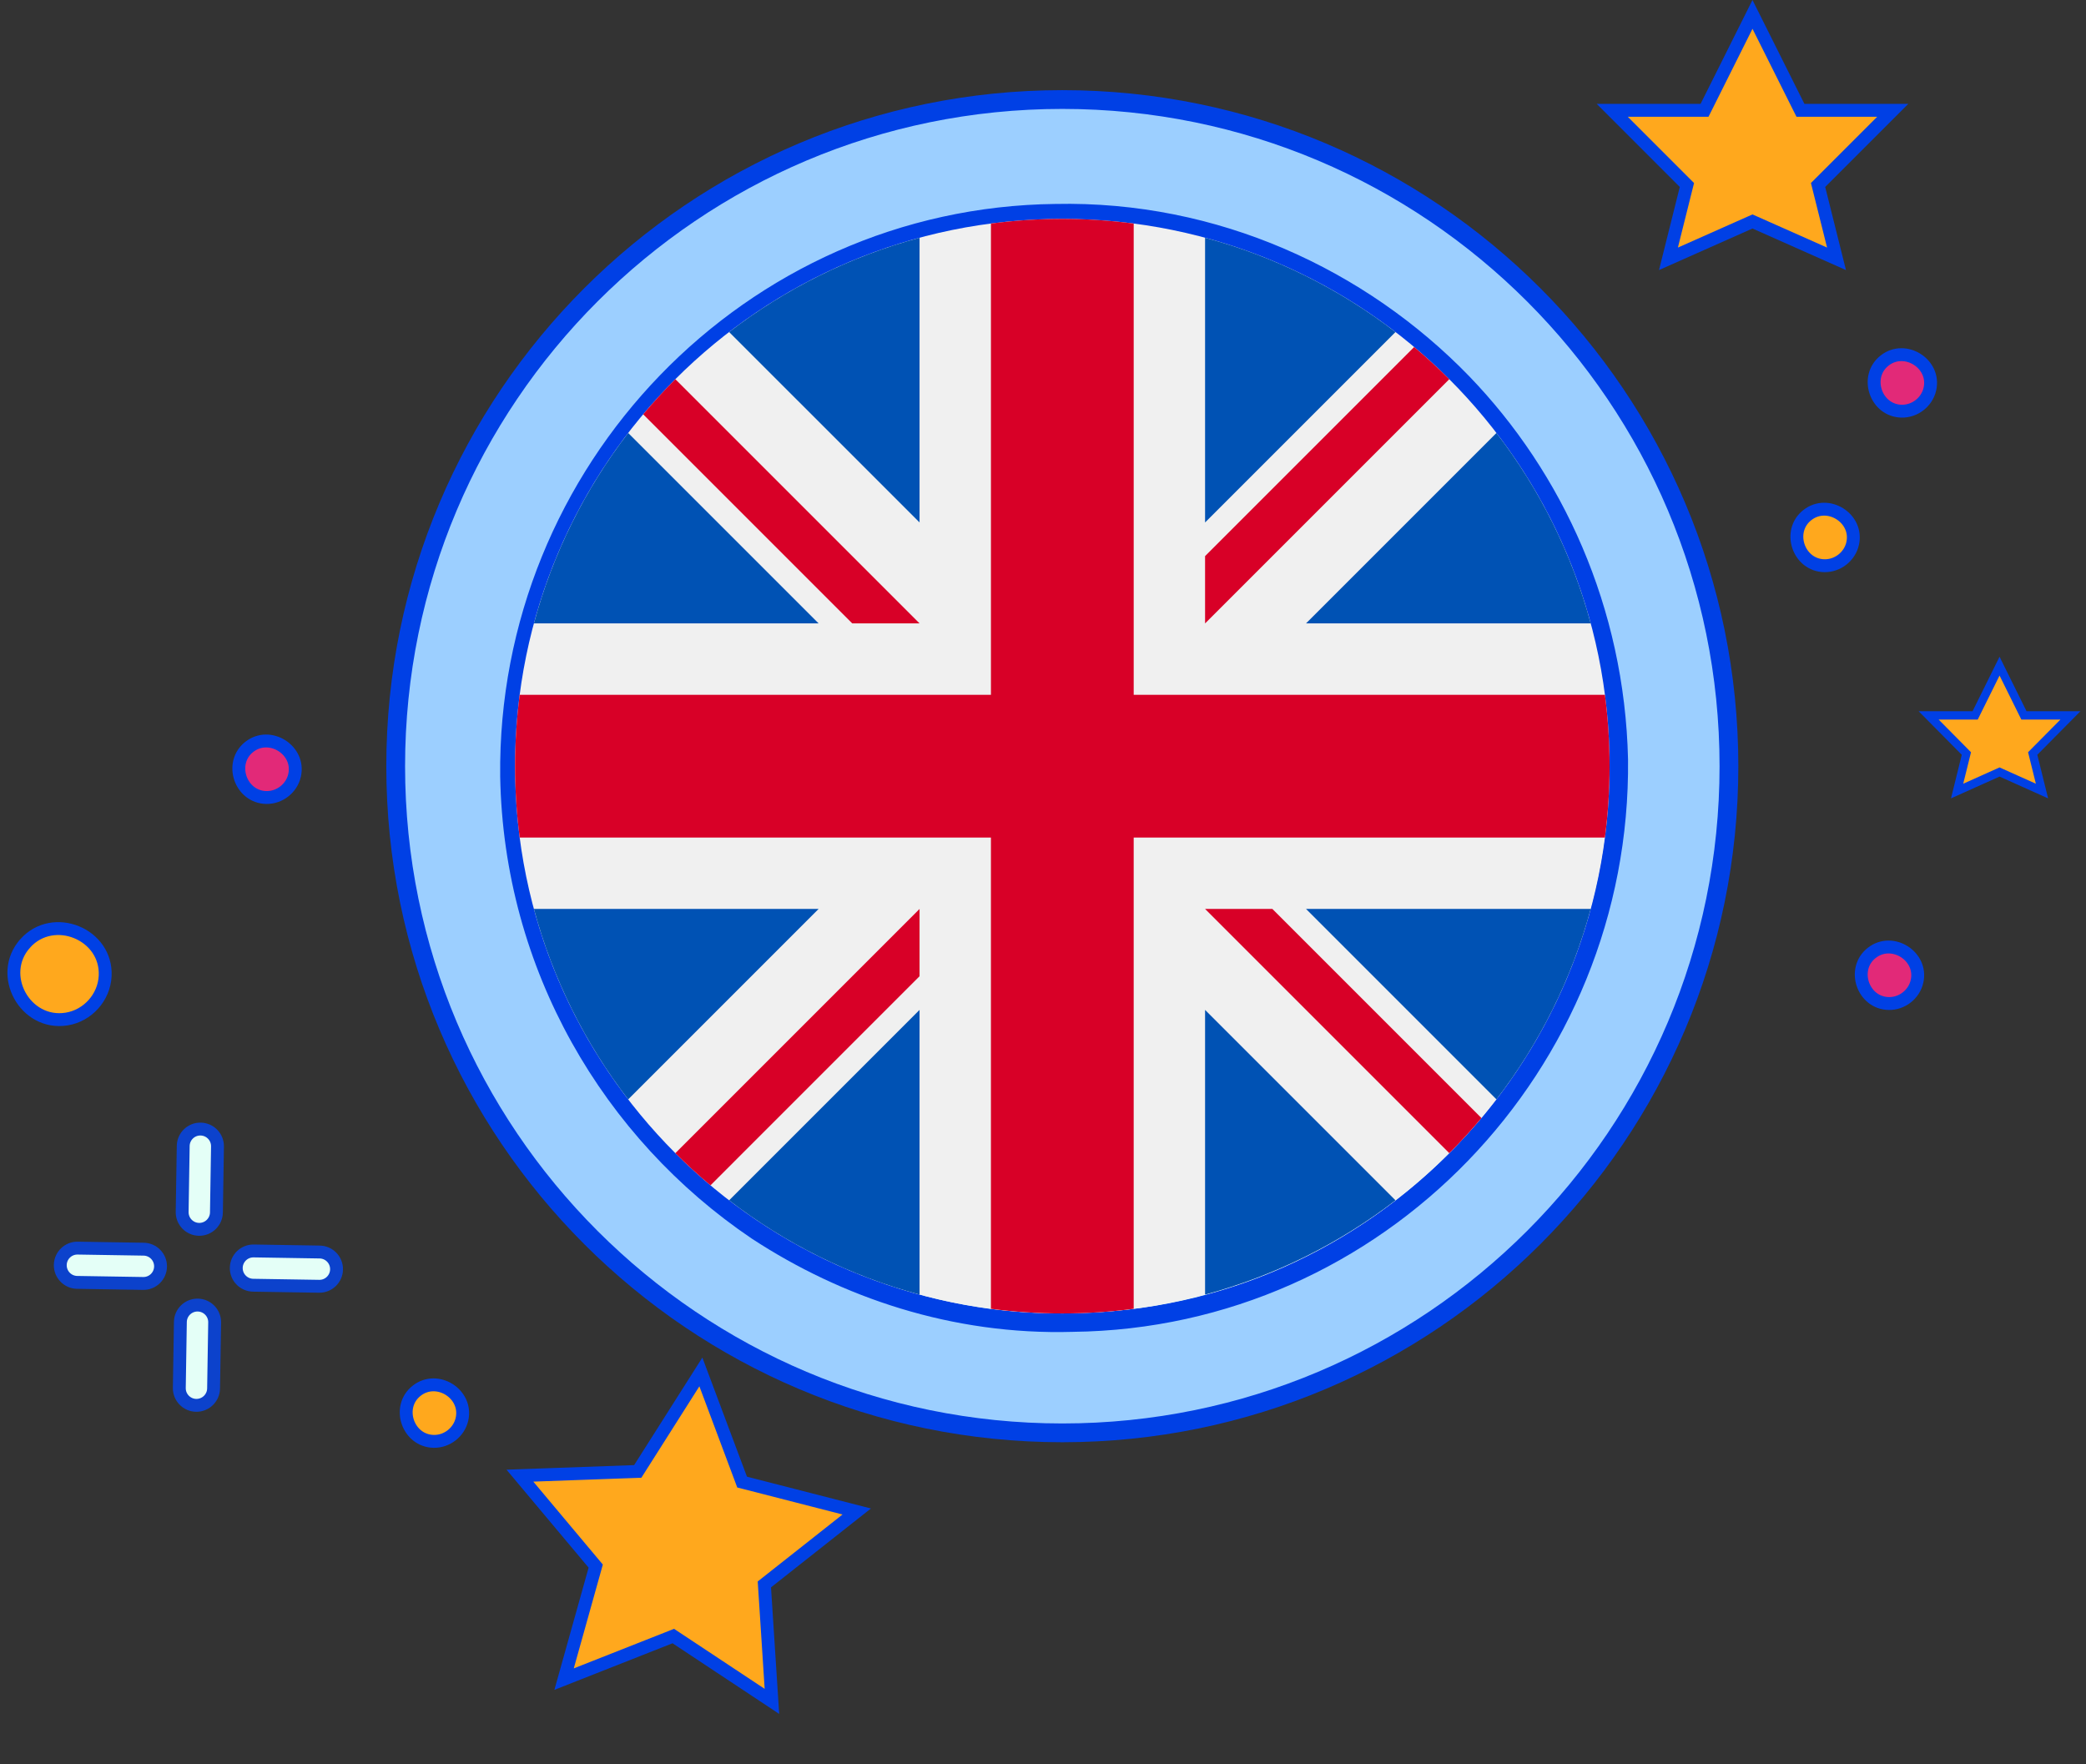
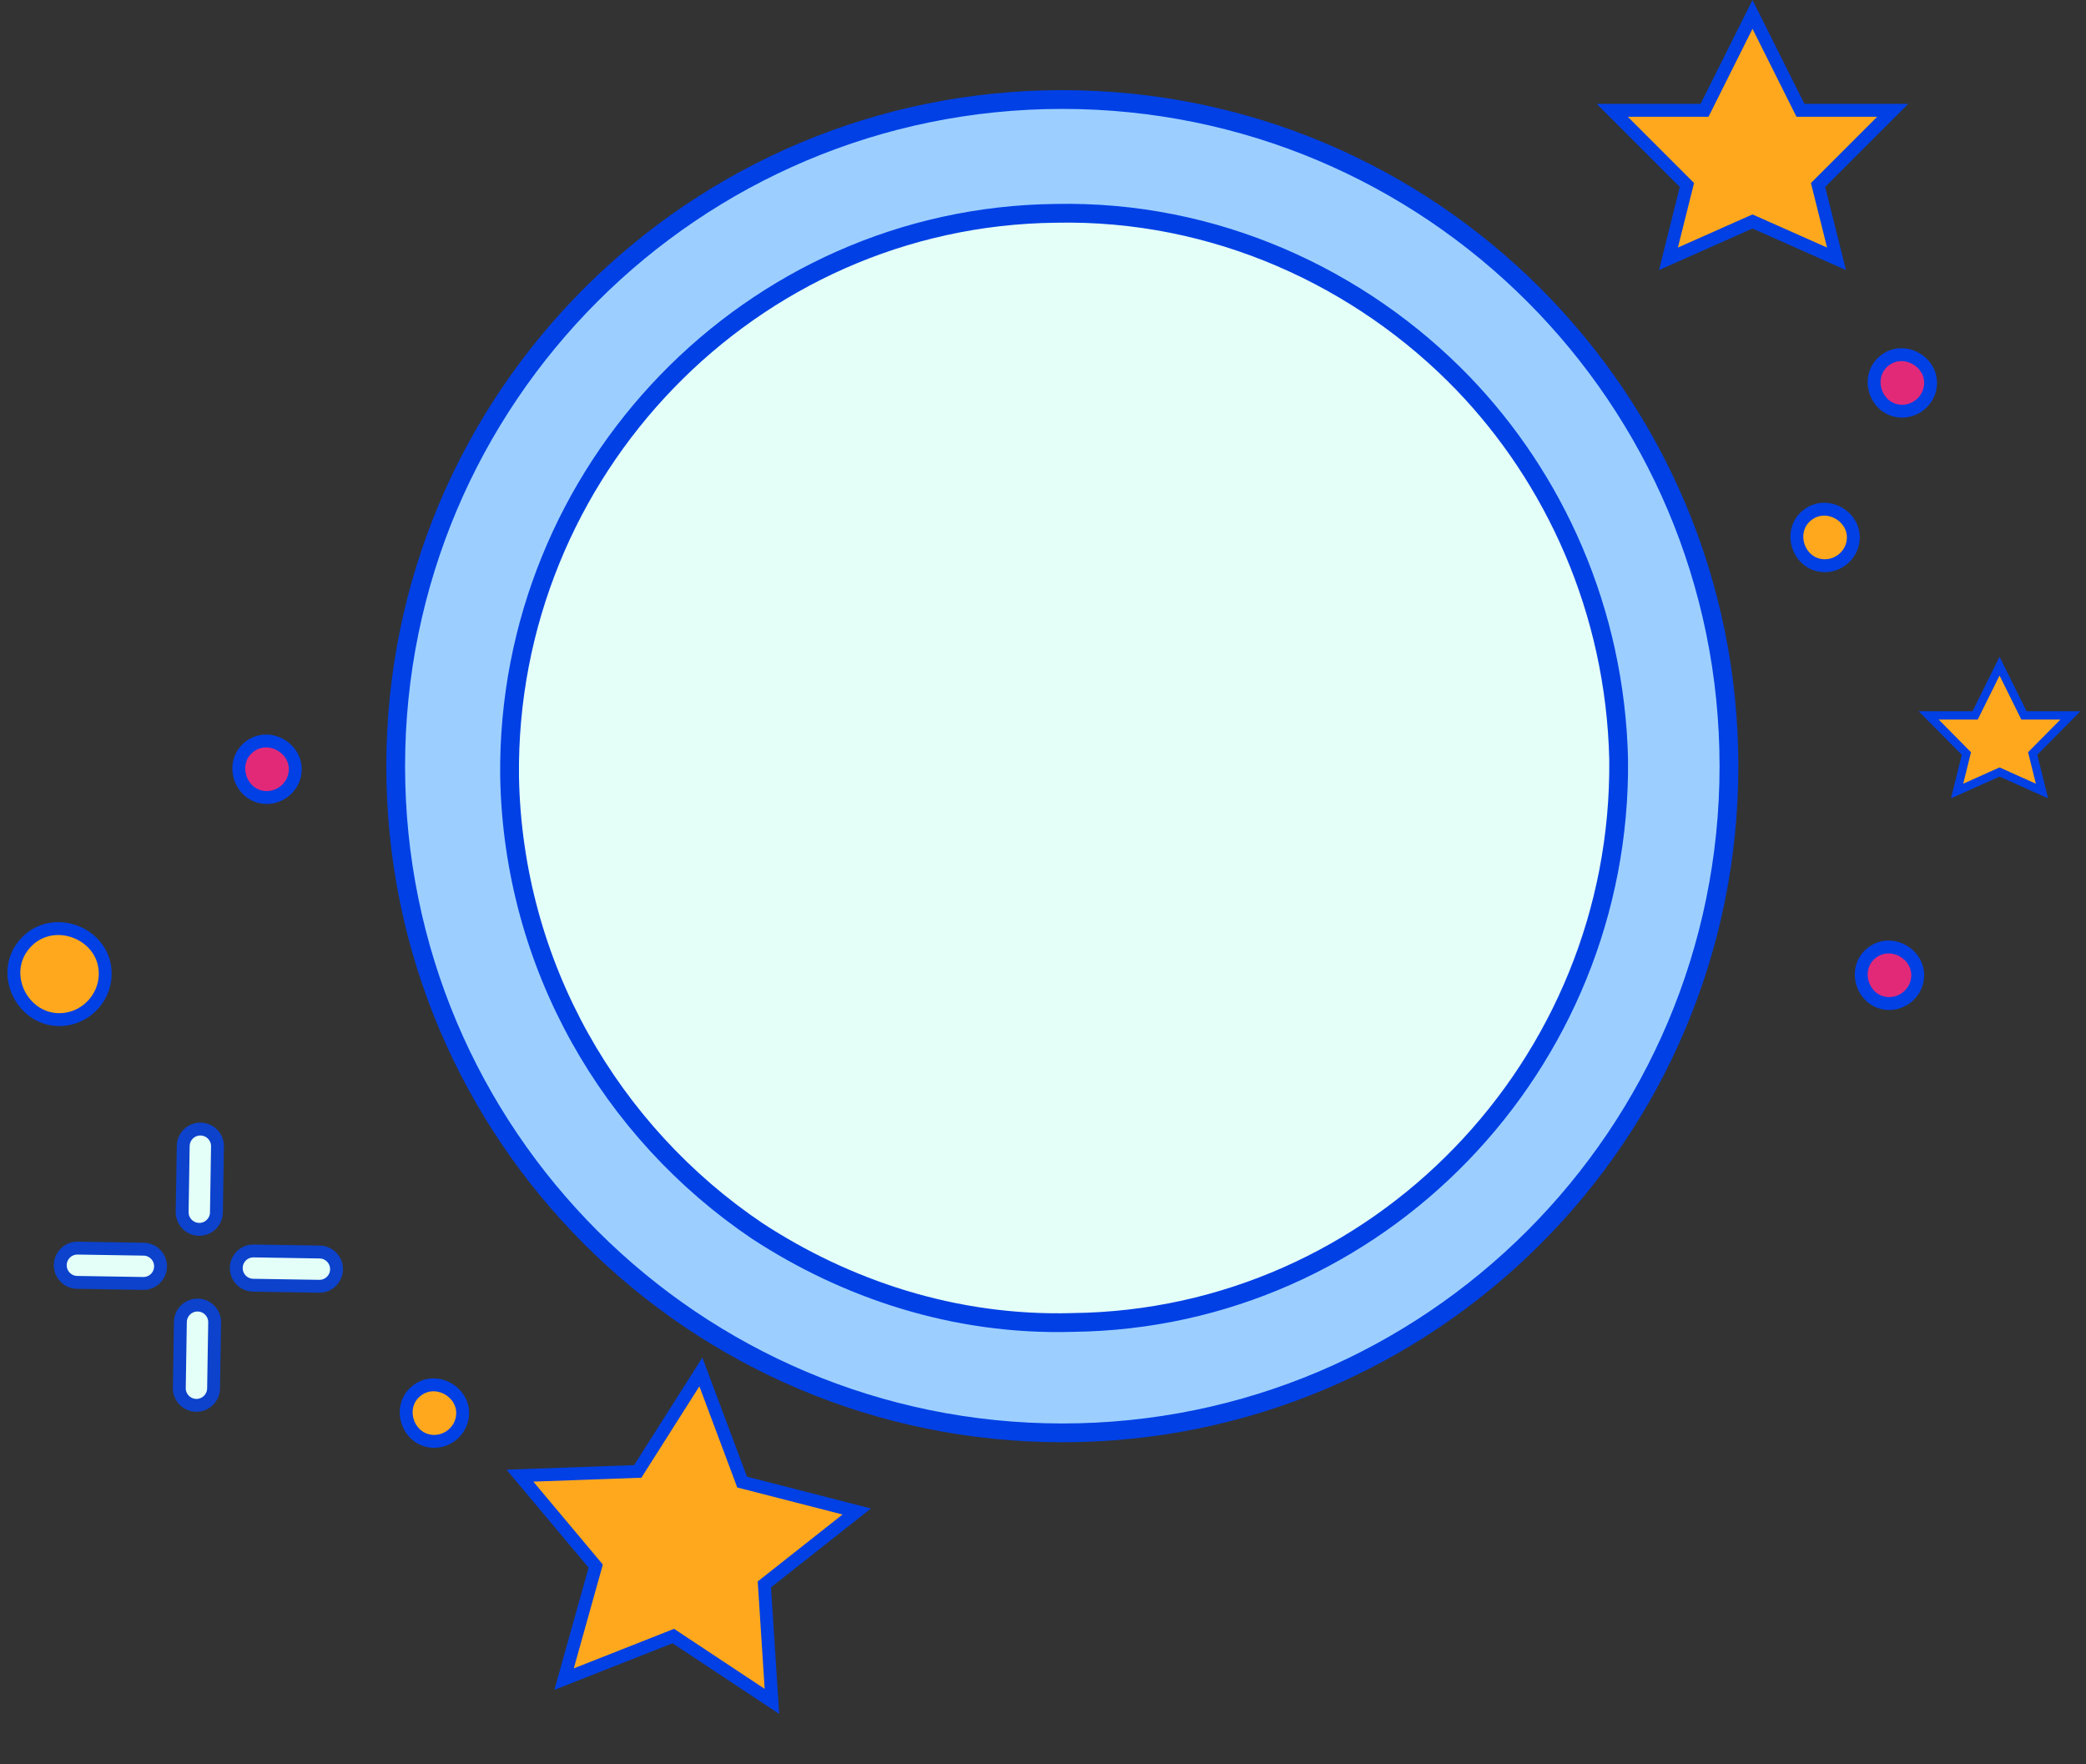
<svg xmlns="http://www.w3.org/2000/svg" width="162" height="137" viewBox="0 0 162 137" fill="none">
  <rect x="0" y="0" width="162" height="137" fill="#333333" stroke="none" />
  <path d="M52.506 127.195L52.288 127.051L52.046 127.147L43.807 130.396L46.193 121.872L46.264 121.618L46.094 121.416L40.377 114.595L49.264 114.276L49.528 114.267L49.669 114.044L54.43 106.541L57.541 114.849L57.632 115.094L57.885 115.158L66.535 117.378L59.567 122.879L59.361 123.041L59.378 123.303L59.948 132.124L52.506 127.195Z" fill="#FFA81D" stroke="#0040E5" />
  <path d="M15.456 95.467C14.721 95.455 14.135 94.85 14.147 94.115L14.229 88.989C14.241 88.254 14.846 87.668 15.581 87.68C16.316 87.692 16.902 88.297 16.89 89.032L16.808 94.157C16.796 94.892 16.191 95.479 15.456 95.467Z" fill="#E4FFF7" stroke="#0C42CC" />
  <path d="M15.235 109.135C14.5 109.123 13.914 108.517 13.926 107.783L14.008 102.657C14.02 101.922 14.626 101.336 15.361 101.348C16.096 101.36 16.682 101.965 16.67 102.7L16.587 107.825C16.575 108.56 15.97 109.146 15.235 109.135Z" fill="#E4FFF7" stroke="#0C42CC" />
  <path d="M24.784 99.889L19.659 99.807C18.924 99.795 18.337 99.189 18.349 98.455C18.361 97.72 18.966 97.134 19.701 97.145L24.827 97.228C25.562 97.24 26.148 97.845 26.136 98.58C26.124 99.315 25.519 99.901 24.784 99.889Z" fill="#E4FFF7" stroke="#0C42CC" />
  <path d="M11.116 99.669L5.991 99.586C5.256 99.575 4.67 98.969 4.681 98.234C4.693 97.499 5.299 96.913 6.033 96.925L11.159 97.008C11.894 97.019 12.48 97.625 12.468 98.36C12.456 99.095 11.851 99.681 11.116 99.669Z" fill="#E4FFF7" stroke="#0C42CC" />
  <path d="M19.361 57.999L19.361 57.999C20.951 56.752 23.327 58.25 22.876 60.217L22.876 60.218C22.647 61.218 21.718 61.949 20.688 61.932C18.665 61.9 17.769 59.248 19.361 57.999Z" fill="#E22978" stroke="#0040E5" />
  <path d="M146.361 27.998L146.361 27.998C147.951 26.751 150.327 28.249 149.876 30.216L149.876 30.217C149.647 31.218 148.718 31.948 147.688 31.931C145.665 31.899 144.769 29.247 146.361 27.998Z" fill="#E22978" stroke="#0040E5" />
-   <path d="M1.957 73.261L1.957 73.26C4.132 70.829 8.329 72.529 8.167 75.793L8.167 75.793C8.086 77.449 6.819 78.87 5.176 79.135C1.949 79.654 -0.224 75.699 1.957 73.261Z" fill="#FFA81D" stroke="#0040E5" />
+   <path d="M1.957 73.261L1.957 73.26C4.132 70.829 8.329 72.529 8.167 75.793L8.167 75.793C8.086 77.449 6.819 78.87 5.176 79.135C1.949 79.654 -0.224 75.699 1.957 73.261" fill="#FFA81D" stroke="#0040E5" />
  <path d="M140.361 39.998L140.361 39.998C141.951 38.751 144.327 40.249 143.876 42.216L143.876 42.217C143.647 43.218 142.718 43.948 141.688 43.931C139.665 43.899 138.769 41.246 140.361 39.998Z" fill="#FFA81D" stroke="#0040E5" />
  <path d="M32.361 107.999L32.361 107.999C33.951 106.752 36.327 108.25 35.876 110.217L35.876 110.217C35.647 111.218 34.718 111.949 33.688 111.932C31.665 111.9 30.769 109.247 32.361 107.999Z" fill="#FFA81D" stroke="#0040E5" />
  <path d="M145.361 73.998L145.361 73.998C146.951 72.751 149.327 74.249 148.876 76.216L148.876 76.217C148.647 77.218 147.718 77.948 146.688 77.931C144.665 77.899 143.769 75.246 145.361 73.998Z" fill="#E22978" stroke="#0040E5" />
  <path d="M139.685 8.29L139.824 8.566H140.133H146.992L141.392 14.166L141.192 14.366L141.261 14.641L142.625 20.099L136.303 17.289L136.099 17.199L135.896 17.289L129.573 20.099L130.938 14.641L131.007 14.366L130.807 14.166L125.207 8.566H132.066H132.375L132.514 8.29L136.099 1.118L139.685 8.29Z" fill="#FFA81D" stroke="#0040E5" />
  <path d="M157.09 55.374L157.179 55.554H157.381H160.793L157.988 58.386L157.86 58.516L157.904 58.693L158.582 61.43L155.419 60.011L155.286 59.951L155.153 60.011L151.99 61.43L152.668 58.693L152.711 58.516L152.583 58.386L149.779 55.554H153.19H153.392L153.481 55.374L155.286 51.731L157.09 55.374Z" fill="#FFA81D" stroke="#0040E5" stroke-width="0.649" />
  <path d="M134.271 59.5C134.271 88.092 111.092 111.271 82.5 111.271C53.908 111.271 30.729 88.092 30.729 59.5C30.729 30.908 53.908 7.729 82.5 7.729C111.092 7.729 134.271 30.908 134.271 59.5Z" fill="url(#paint0_linear)" stroke="#0040E5" stroke-width="1.458" />
  <path d="M83.301 102.698L83.288 102.699C74.083 102.962 65.658 100.07 58.801 95.588C47.474 87.946 39.838 75.039 39.574 60.292C39.312 36.581 58.282 16.831 81.978 16.567L81.985 16.567C94.355 16.304 105.681 21.568 113.588 29.737C120.698 37.111 125.44 47.383 125.705 58.976C125.966 82.686 106.996 102.435 83.301 102.698Z" fill="#E4FFF7" stroke="#0040E5" stroke-width="1.458" />
  <g clip-path="url(#clip0)">
    <path d="M82.5 101.999C105.972 101.999 125 82.971 125 59.499C125 36.027 105.972 16.999 82.5 16.999C59.028 16.999 40 36.027 40 59.499C40 82.971 59.028 101.999 82.5 101.999Z" fill="#F0F0F0" />
-     <path d="M48.785 33.624C45.447 37.968 42.93 42.974 41.464 48.412H63.574L48.785 33.624Z" fill="#0052B4" />
    <path d="M123.536 48.412C122.07 42.974 119.553 37.968 116.215 33.624L101.427 48.412H123.536Z" fill="#0052B4" />
    <path d="M41.464 70.586C42.93 76.025 45.447 81.031 48.785 85.374L63.573 70.586H41.464Z" fill="#0052B4" />
-     <path d="M108.375 25.785C104.031 22.446 99.025 19.929 93.587 18.463V40.573L108.375 25.785Z" fill="#0052B4" />
    <path d="M56.625 93.213C60.968 96.552 65.975 99.069 71.413 100.535V78.426L56.625 93.213Z" fill="#0052B4" />
    <path d="M71.413 18.463C65.975 19.929 60.968 22.446 56.625 25.785L71.413 40.572V18.463Z" fill="#0052B4" />
-     <path d="M93.587 100.535C99.025 99.069 104.031 96.552 108.375 93.213L93.587 78.426V100.535Z" fill="#0052B4" />
    <path d="M101.427 70.586L116.215 85.374C119.553 81.031 122.07 76.025 123.536 70.586H101.427Z" fill="#0052B4" />
    <path d="M124.64 53.956H88.044H88.044V17.359C86.229 17.122 84.379 16.999 82.5 16.999C80.621 16.999 78.771 17.122 76.957 17.359V53.955V53.955H40.36C40.123 55.77 40 57.62 40 59.499C40 61.378 40.123 63.228 40.36 65.042H76.956H76.956V101.639C78.771 101.876 80.621 101.999 82.5 101.999C84.379 101.999 86.229 101.876 88.043 101.639V65.043V65.043H124.64C124.876 63.228 125 61.378 125 59.499C125 57.62 124.876 55.77 124.64 53.956Z" fill="#D80027" />
    <path d="M93.587 70.586L112.552 89.551C113.424 88.679 114.256 87.768 115.05 86.823L98.813 70.586H93.587V70.586Z" fill="#D80027" />
-     <path d="M71.413 70.586H71.413L52.448 89.551C53.32 90.423 54.232 91.255 55.177 92.049L71.413 75.812V70.586Z" fill="#D80027" />
    <path d="M71.413 48.412V48.412L52.448 29.447C51.576 30.319 50.744 31.23 49.95 32.175L66.187 48.412H71.413V48.412Z" fill="#D80027" />
    <path d="M93.587 48.412L112.552 29.447C111.68 28.575 110.769 27.743 109.824 26.949L93.587 43.186V48.412Z" fill="#D80027" />
  </g>
  <defs>
    <linearGradient id="paint0_linear" x1="29.088" y1="59.295" x2="134.808" y2="59.295" gradientUnits="userSpaceOnUse">
      <stop offset="1" stop-color="#9CCFFF" />
      <stop offset="1" stop-color="#9CCFFF" />
    </linearGradient>
    <clipPath id="clip0">
-       <rect width="85" height="85" fill="white" transform="translate(40 16.999)" />
-     </clipPath>
+       </clipPath>
  </defs>
</svg>